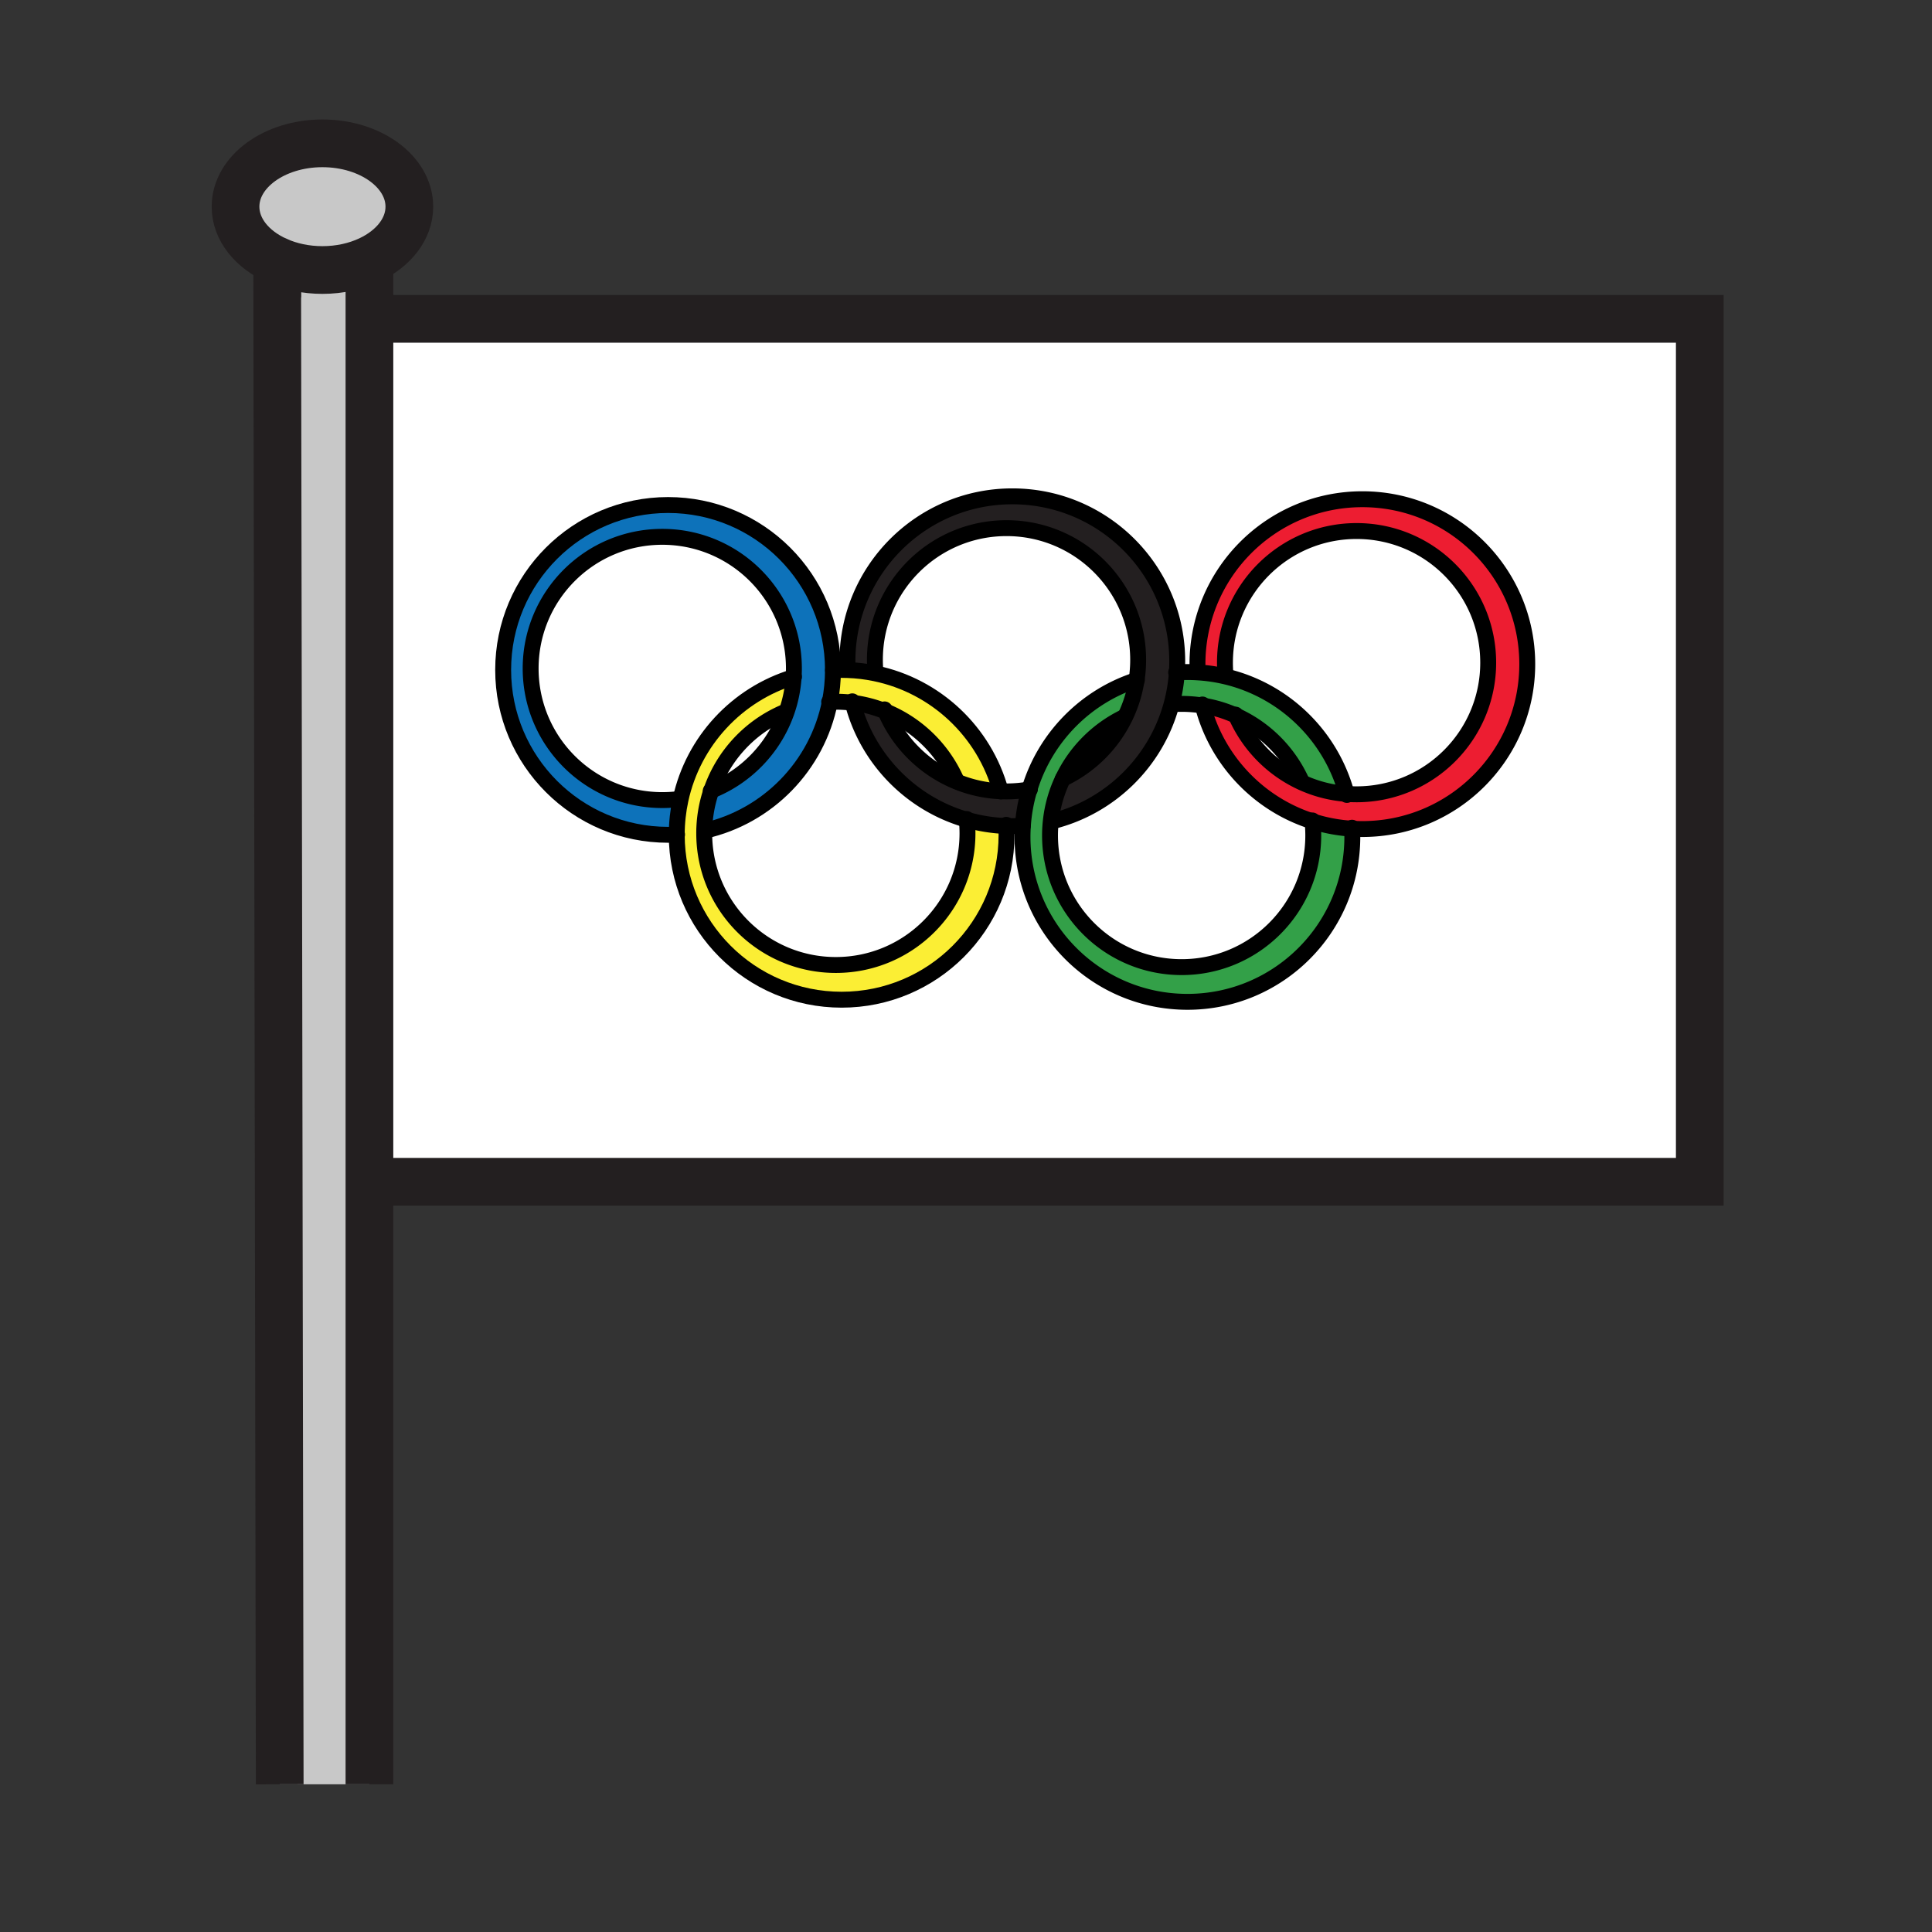
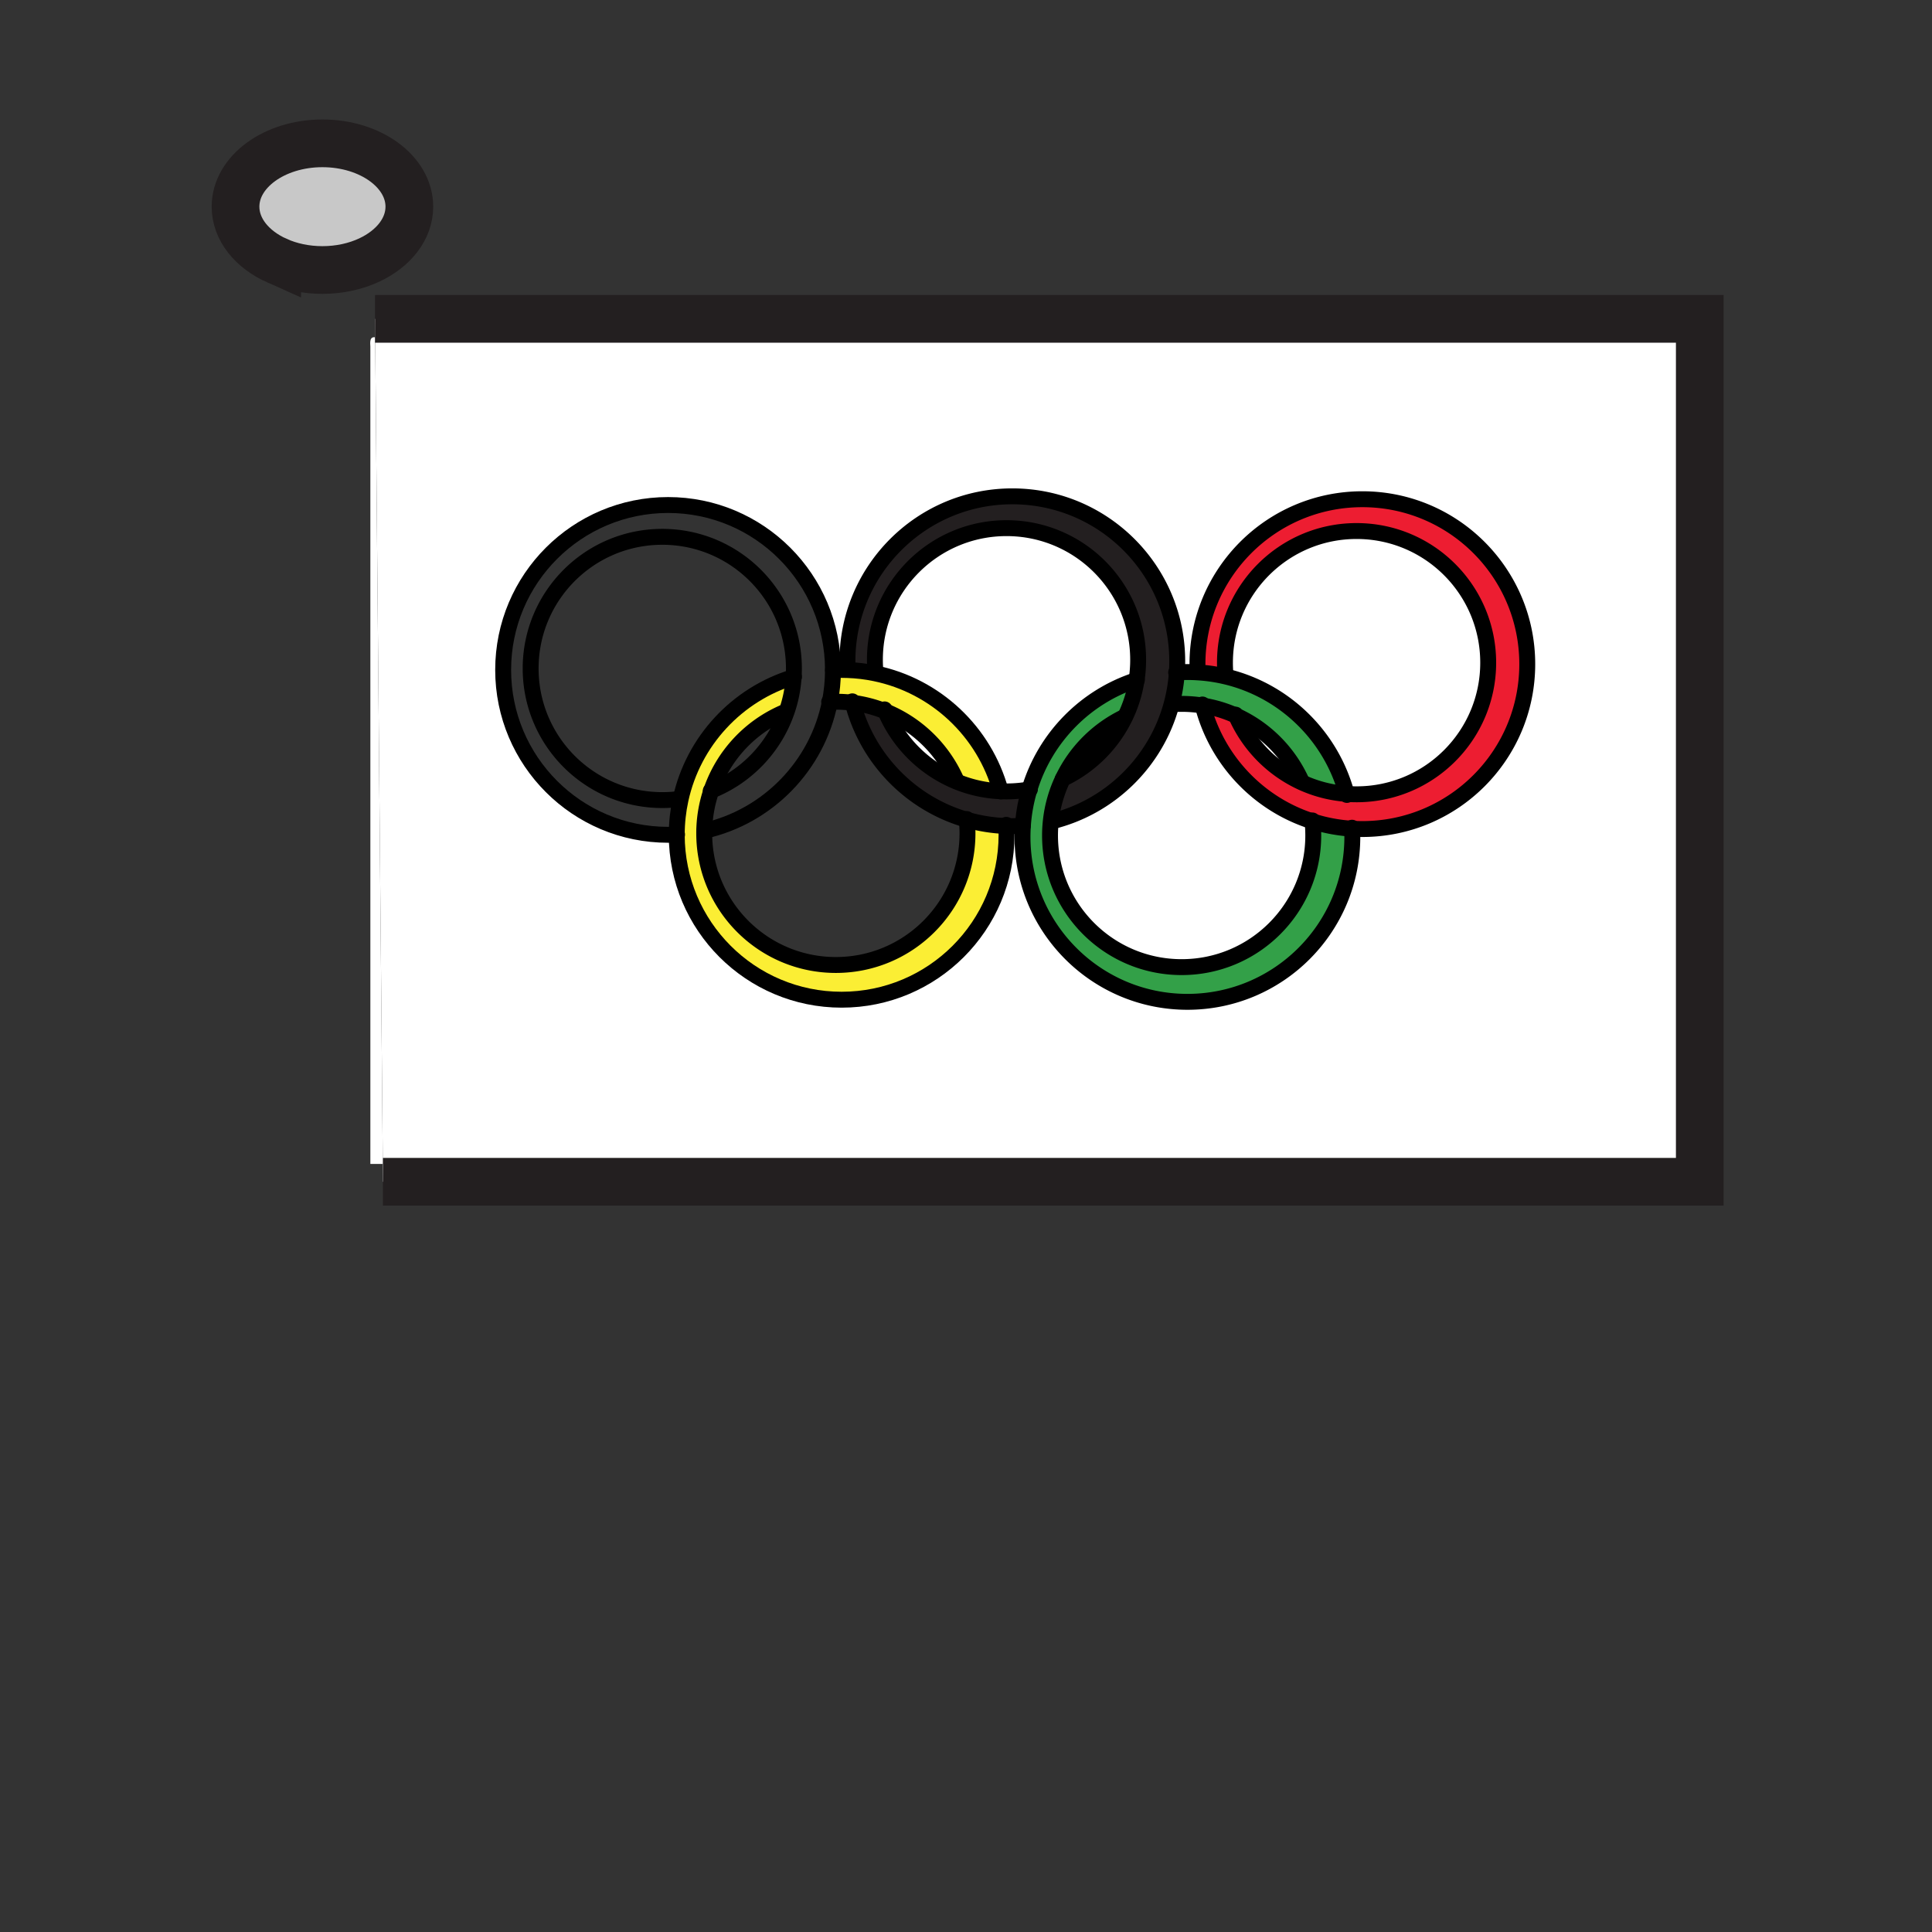
<svg xmlns="http://www.w3.org/2000/svg" width="850.394" height="850.394" viewBox="0 0 850.394 850.394" overflow="visible">
  <rect x="0" y="0" width="850.394" height="850.394" fill="#333333" stroke="none" />
-   <path d="M365.28 308.94c-5.54 28.16-27.36 50.48-55.25 56.75h-.05c.12-6.18 1.2-12.13 3.11-17.69 15.34-6.15 27.43-18.68 33.01-34.31a57.463 57.463 0 0 0 3.23-15.69c.08-1.25.12-2.5.12-3.77 0-32-25.94-57.94-57.94-57.94s-57.94 25.94-57.94 57.94 25.94 57.94 57.94 57.94c2.39 0 4.75-.14 7.07-.42l.96.21a72.93 72.93 0 0 0-1.66 15.39c-1.26.07-2.54.1-3.82.1-40.09 0-72.59-32.5-72.59-72.58 0-40.09 32.5-72.58 72.59-72.58 40.08 0 72.58 32.49 72.58 72.58v.1c-.01 4.78-.48 9.45-1.36 13.97z" fill="#0d72ba" />
  <path d="M748.18 177.46v342.71H168.56l-.07-7.84H745V179.25l3.18-1.79z" fill="#fff" />
  <path d="M745 148.44H165.14l-.07-8.1h583.11v37.12l-3.18 1.79v-30.81z" fill="#fff" />
  <path d="M592.74 349.45c1.439.12 2.899.17 4.37.17 32 0 57.939-25.94 57.939-57.93 0-32-25.939-57.95-57.939-57.95s-57.931 25.95-57.931 57.95c0 1.91.09 3.79.271 5.66l-.09.39c-4.04-.95-8.2-1.56-12.471-1.8l.19-3.62c0-40.08 32.49-72.58 72.58-72.58s72.58 32.5 72.58 72.58c0 40.09-32.49 72.59-72.58 72.59-1.51 0-3.021-.05-4.51-.14a71.815 71.815 0 0 1-17.44-3.25c-23.65-7.49-42.05-26.78-48.31-50.95 5.149.82 10.06 2.33 14.659 4.42a58.147 58.147 0 0 0 28.891 29.37 57.566 57.566 0 0 0 19.791 5.09z" fill="#ed1d31" />
  <path d="M597.11 233.74c32 0 57.939 25.95 57.939 57.95 0 31.99-25.939 57.93-57.939 57.93-1.471 0-2.931-.05-4.37-.17-6.9-25.6-27.46-45.61-53.38-51.71l.09-.39a58.614 58.614 0 0 1-.271-5.66c.001-32 25.931-57.95 57.931-57.95z" fill="#fff" />
  <path d="M467.82 342.79a57.382 57.382 0 0 0-5.311 18.78 57.32 57.32 0 0 0-.33 6.18c0 32 25.931 57.94 57.931 57.94s57.939-25.94 57.939-57.94c0-2.11-.109-4.19-.34-6.23 5.55 1.77 11.4 2.88 17.44 3.25.06 1.2.09 2.41.09 3.62 0 40.09-32.5 72.58-72.58 72.58-40.09 0-72.59-32.49-72.59-72.58 0-1.65.06-3.29.17-4.91a71.66 71.66 0 0 1 2.89-16.01c6.84-22.77 24.58-40.84 47.15-48.14a56.776 56.776 0 0 1-5.021 16.17l-.1-.05a58.128 58.128 0 0 0-27.338 27.34z" fill="#33a048" />
  <path d="M577.71 361.52c.23 2.04.34 4.12.34 6.23 0 32-25.939 57.94-57.939 57.94s-57.931-25.94-57.931-57.94c0-2.09.11-4.15.33-6.18l.2.02c25.75-6.23 46.14-26.18 52.98-51.68l.199.06c1.391-.1 2.801-.15 4.221-.15 3.159 0 6.27.25 9.29.75 6.26 24.17 24.66 43.46 48.31 50.95zM573.04 344.17l-.09.19a58.151 58.151 0 0 1-28.891-29.37 58.066 58.066 0 0 1 28.981 29.18z" fill="#fff" />
  <path d="M520.11 309.82c-1.42 0-2.83.05-4.221.15l-.199-.06c1.21-4.49 2-9.16 2.319-13.95 1.54-.1 3.09-.15 4.65-.15 1.42 0 2.83.04 4.229.13 4.271.24 8.431.85 12.471 1.8 25.92 6.1 46.479 26.11 53.38 51.71a57.55 57.55 0 0 1-19.79-5.09l.09-.19a58.068 58.068 0 0 0-28.98-29.18c-4.6-2.09-9.51-3.6-14.659-4.42-3.02-.5-6.13-.75-9.29-.75z" fill="#33a048" />
  <path d="M518.01 295.96a71.991 71.991 0 0 1-2.319 13.95c-6.841 25.5-27.23 45.45-52.98 51.68l-.2-.02c.7-6.66 2.54-12.99 5.311-18.78a58.05 58.05 0 0 0 27.439-27.29 56.808 56.808 0 0 0 5.021-16.17c.46-2.91.689-5.89.689-8.92 0-32-25.939-57.94-57.93-57.94-32 0-57.94 25.94-57.94 57.94 0 1.71.08 3.39.22 5.06l-.18.89c-3.92-.81-7.96-1.3-12.09-1.44l.02-.7c-.05-1.06-.06-2.11-.06-3.17 0-40.09 32.49-72.58 72.57-72.58 40.09 0 72.59 32.49 72.59 72.58a80.52 80.52 0 0 1-.161 4.91z" fill="#231f20" />
  <path d="M500.97 290.41c0 3.03-.229 6.01-.689 8.92-22.57 7.3-40.311 25.37-47.15 48.14-3.27.57-6.64.88-10.09.88-.86 0-1.71-.02-2.56-.06-7.141-26.16-28.541-46.43-55.34-51.93l.18-.89c-.14-1.67-.22-3.35-.22-5.06 0-32 25.94-57.94 57.94-57.94 31.989 0 57.929 25.94 57.929 57.94zM495.26 315.5a58.05 58.05 0 0 1-27.439 27.29 58.123 58.123 0 0 1 27.34-27.34l.099.05z" fill="#fff" />
  <path d="M440.48 348.29c.85.04 1.699.06 2.56.06 3.45 0 6.82-.31 10.09-.88a71.716 71.716 0 0 0-2.89 16.01h-.04a70.614 70.614 0 0 1-7.27.1 72.27 72.27 0 0 1-17.39-2.75c-24.55-7.04-43.77-26.68-50.21-51.49 5.03.64 9.86 1.93 14.4 3.78 5.96 14 17.28 25.16 31.38 30.93a57.336 57.336 0 0 0 19.37 4.24z" fill="#231f20" />
  <path d="M366.64 294.87c0-40.09-32.5-72.58-72.58-72.58-40.09 0-72.59 32.49-72.59 72.58 0 40.08 32.5 72.58 72.59 72.58 1.28 0 2.56-.03 3.82-.1v.1c0 40.08 32.49 72.58 72.58 72.58 40.08 0 72.58-32.5 72.58-72.58 0-1.3-.04-2.59-.11-3.87a70.59 70.59 0 0 0 7.27-.1h.04c-.11 1.62-.17 3.26-.17 4.91 0 40.09 32.5 72.58 72.59 72.58 40.08 0 72.58-32.49 72.58-72.58 0-1.21-.03-2.42-.09-3.62 1.489.09 3 .14 4.51.14 40.09 0 72.58-32.5 72.58-72.59 0-40.08-32.49-72.58-72.58-72.58s-72.58 32.5-72.58 72.58l-.19 3.62c-1.399-.09-2.81-.13-4.229-.13-1.561 0-3.11.05-4.65.15.101-1.62.16-3.26.16-4.91 0-40.09-32.5-72.58-72.59-72.58-40.08 0-72.57 32.49-72.57 72.58 0 1.06.01 2.11.06 3.17l-.02.7c-.86-.03-1.72-.05-2.59-.05-1.29 0-2.56.03-3.82.1l-.001-.1zM745 179.25v333.08H168.49l-3.35-363.89H745v30.81z" fill="#fff" />
  <path d="M297.88 367.35c.01-5.28.58-10.43 1.66-15.39 5.59-25.75 24.84-46.39 49.79-53.96a57.463 57.463 0 0 1-3.23 15.69l-.74-.26c-15.09 6.39-26.91 18.97-32.27 34.57a57.838 57.838 0 0 0-3.11 17.69c-.01.37-.01.75-.01 1.12 0 32 25.94 57.94 57.94 57.94s57.94-25.94 57.94-57.94c0-2.02-.11-4.01-.31-5.98a72.27 72.27 0 0 0 17.39 2.75c.07 1.28.11 2.57.11 3.87 0 40.08-32.5 72.58-72.58 72.58-40.09 0-72.58-32.5-72.58-72.58v-.1z" fill="#fbee34" />
  <path d="M421.16 343.93l-.05.12c-14.1-5.77-25.42-16.93-31.38-30.93 14.09 5.73 25.42 16.86 31.43 30.81z" fill="#fff" />
-   <path d="M389.73 313.12a57.302 57.302 0 0 0-14.4-3.78c-2.43-.31-4.91-.47-7.42-.47-.88 0-1.76.02-2.63.07.88-4.52 1.35-9.19 1.36-13.97 1.26-.07 2.53-.1 3.82-.1.87 0 1.73.02 2.59.05 4.13.14 8.17.63 12.09 1.44 26.8 5.5 48.2 25.77 55.34 51.93a57.342 57.342 0 0 1-19.371-4.24l.05-.12c-6.009-13.95-17.339-25.08-31.429-30.81z" fill="#fbee34" />
-   <path d="M349.45 294.23c0 1.27-.04 2.52-.12 3.77-24.95 7.57-44.2 28.21-49.79 53.96l-.96-.21c-2.32.28-4.68.42-7.07.42-32 0-57.94-25.94-57.94-57.94s25.94-57.94 57.94-57.94 57.94 25.94 57.94 57.94zM345.36 313.43l.74.26c-5.58 15.63-17.67 28.16-33.01 34.31 5.36-15.6 17.18-28.18 32.27-34.57zM309.97 366.81c0-.37 0-.75.01-1.12h.05c27.89-6.27 49.71-28.59 55.25-56.75.87-.05 1.75-.07 2.63-.07 2.51 0 4.99.16 7.42.47 6.44 24.81 25.66 44.45 50.21 51.49.2 1.97.31 3.96.31 5.98 0 32-25.94 57.94-57.94 57.94s-57.94-25.94-57.94-57.94z" fill="#fff" />
+   <path d="M389.73 313.12a57.302 57.302 0 0 0-14.4-3.78c-2.43-.31-4.91-.47-7.42-.47-.88 0-1.76.02-2.63.07.88-4.52 1.35-9.19 1.36-13.97 1.26-.07 2.53-.1 3.82-.1.87 0 1.73.02 2.59.05 4.13.14 8.17.63 12.09 1.44 26.8 5.5 48.2 25.77 55.34 51.93a57.342 57.342 0 0 1-19.371-4.24c-6.009-13.95-17.339-25.08-31.429-30.81z" fill="#fbee34" />
  <path d="M141.92 63.09c21.13 0 38.26 12.48 38.26 27.88 0 9.84-7 18.49-17.57 23.45-5.96 2.8-13.07 4.43-20.69 4.43-7.3 0-14.12-1.49-19.92-4.08-10.99-4.89-18.33-13.72-18.33-23.8 0-15.4 17.13-27.88 38.25-27.88z" fill="#c8c8c8" />
  <path d="M165.14 148.44l3.35 363.89h-5.47v-359.7c-.12-1.98-.23-3.96 1.35-4.19h.77z" fill="#fff" />
-   <path d="M141.92 118.85c7.62 0 14.73-1.63 20.69-4.43v670.96h-39.49L122 114.77c5.8 2.59 12.62 4.08 19.92 4.08z" fill="#c8c8c8" />
  <g fill="none">
    <path stroke="#231f20" stroke-width="21" d="M165.07 140.34h583.11v379.83H168.56M122 114.77c-10.99-4.89-18.33-13.72-18.33-23.8 0-15.4 17.13-27.88 38.25-27.88 21.13 0 38.26 12.48 38.26 27.88 0 9.84-7 18.49-17.57 23.45-5.96 2.8-13.07 4.43-20.69 4.43-7.3 0-14.12-1.49-19.92-4.08z" />
-     <path stroke="#231f20" stroke-width="21" d="M122 114v.77l1.12 670.61M162.61 112.6V785.38" />
    <path stroke="#231f20" stroke-width="14" d="M745 179.25l3.18-1.79 2.01-1.14" />
    <path d="M298.02 367.34c-.05 0-.09.01-.14.01-1.26.07-2.54.1-3.82.1-40.09 0-72.59-32.5-72.59-72.58 0-40.09 32.5-72.58 72.59-72.58 40.08 0 72.58 32.49 72.58 72.58v.1c-.01 4.78-.48 9.45-1.36 13.97-5.54 28.16-27.36 50.48-55.25 56.75" stroke="#000" stroke-width="7" stroke-linecap="round" stroke-linejoin="round" />
    <path d="M298.58 351.75c-2.32.28-4.68.42-7.07.42-32 0-57.94-25.94-57.94-57.94s25.94-57.94 57.94-57.94 57.94 25.94 57.94 57.94c0 1.27-.04 2.52-.12 3.77a57.463 57.463 0 0 1-3.23 15.69c-5.58 15.63-17.67 28.16-33.01 34.31-.08.04-.17.08-.25.11" stroke="#000" stroke-width="7" stroke-linecap="round" stroke-linejoin="round" />
    <path d="M442.91 363.05c.01.18.02.35.02.53.07 1.28.11 2.57.11 3.87 0 40.08-32.5 72.58-72.58 72.58-40.09 0-72.58-32.5-72.58-72.58v-.1c.01-5.28.58-10.43 1.66-15.39 5.59-25.75 24.84-46.39 49.79-53.96.05-.02.1-.03.15-.05M370.46 294.87c.87 0 1.73.02 2.59.05 4.13.14 8.17.63 12.09 1.44 26.8 5.5 48.2 25.77 55.34 51.93.01.02.01.05.02.07M366.64 294.97c1.26-.07 2.53-.1 3.82-.1" stroke="#000" stroke-width="7" stroke-linecap="round" stroke-linejoin="round" />
    <path d="M425.51 360.51l.03.32c.2 1.97.31 3.96.31 5.98 0 32-25.94 57.94-57.94 57.94s-57.94-25.94-57.94-57.94a57.838 57.838 0 0 1 3.12-18.81c5.36-15.6 17.18-28.18 32.27-34.57M367.91 308.87c2.51 0 4.99.16 7.42.47 5.03.64 9.86 1.93 14.4 3.78 14.09 5.73 25.42 16.86 31.43 30.81M364.97 308.95c.1-.01.2-.01.31-.01.87-.05 1.75-.07 2.63-.07" stroke="#000" stroke-width="7" stroke-linecap="round" stroke-linejoin="round" />
    <path d="M450.2 363.48a70.614 70.614 0 0 1-7.27.1 72.27 72.27 0 0 1-17.39-2.75c-24.55-7.04-43.77-26.68-50.21-51.49-.06-.21-.12-.43-.17-.64M373.07 294.22c-.05-1.06-.06-2.11-.06-3.17 0-40.09 32.49-72.58 72.57-72.58 40.09 0 72.59 32.49 72.59 72.58 0 1.65-.06 3.29-.16 4.91a71.991 71.991 0 0 1-2.319 13.95c-6.841 25.5-27.23 45.45-52.98 51.68" stroke="#000" stroke-width="7" stroke-linecap="round" stroke-linejoin="round" />
    <path d="M453.34 347.44l-.21.03c-3.27.57-6.64.88-10.09.88-.86 0-1.71-.02-2.56-.06a57.342 57.342 0 0 1-19.371-4.24c-14.1-5.77-25.42-16.93-31.38-30.93-.13-.29-.25-.58-.37-.87M385.32 295.47c-.14-1.67-.22-3.35-.22-5.06 0-32 25.94-57.94 57.94-57.94 31.99 0 57.93 25.94 57.93 57.94 0 3.03-.229 6.01-.689 8.92a56.776 56.776 0 0 1-5.021 16.17 58.05 58.05 0 0 1-27.439 27.29l-.011.01" stroke="#000" stroke-width="7" stroke-linecap="round" stroke-linejoin="round" />
    <path d="M595.13 364.33c.01.15.01.29.021.44.06 1.2.09 2.41.09 3.62 0 40.09-32.5 72.58-72.58 72.58-40.09 0-72.59-32.49-72.59-72.58 0-1.65.06-3.29.17-4.91a71.66 71.66 0 0 1 2.89-16.01c6.84-22.77 24.58-40.84 47.15-48.14.04-.01.08-.03.12-.04M522.66 295.81c1.42 0 2.83.04 4.229.13 4.271.24 8.431.85 12.471 1.8 25.92 6.1 46.479 26.11 53.38 51.71l.12.45M517.7 295.98c.1-.01.21-.01.31-.02 1.54-.1 3.09-.15 4.65-.15" stroke="#000" stroke-width="7" stroke-linecap="round" stroke-linejoin="round" />
    <path d="M577.67 361.13c.01.13.03.26.04.39.23 2.04.34 4.12.34 6.23 0 32-25.939 57.94-57.939 57.94s-57.931-25.94-57.931-57.94c0-2.09.11-4.15.33-6.18.7-6.66 2.54-12.99 5.311-18.78a58.123 58.123 0 0 1 27.34-27.34M515.89 309.97c1.391-.1 2.801-.15 4.221-.15 3.159 0 6.27.25 9.29.75 5.149.82 10.06 2.33 14.659 4.42a58.064 58.064 0 0 1 28.98 29.18" stroke="#000" stroke-width="7" stroke-linecap="round" stroke-linejoin="round" />
    <path d="M527.08 292.32c0-40.08 32.49-72.58 72.58-72.58s72.58 32.5 72.58 72.58c0 40.09-32.49 72.59-72.58 72.59-1.51 0-3.021-.05-4.51-.14a71.815 71.815 0 0 1-17.44-3.25c-23.65-7.49-42.05-26.78-48.31-50.95-.051-.16-.091-.32-.131-.48" stroke="#000" stroke-width="7" stroke-linecap="round" stroke-linejoin="round" />
    <path d="M597.11 349.62c-1.471 0-2.931-.05-4.37-.17a57.55 57.55 0 0 1-19.79-5.09 58.151 58.151 0 0 1-28.891-29.37c-.06-.14-.13-.28-.189-.43M539.45 297.35a58.614 58.614 0 0 1-.271-5.66c0-32 25.931-57.95 57.931-57.95s57.939 25.95 57.939 57.95c0 31.99-25.939 57.93-57.939 57.93" stroke="#000" stroke-width="7" stroke-linecap="round" stroke-linejoin="round" />
  </g>
  <path fill="none" d="M0 0h850.394v850.394H0z" />
</svg>